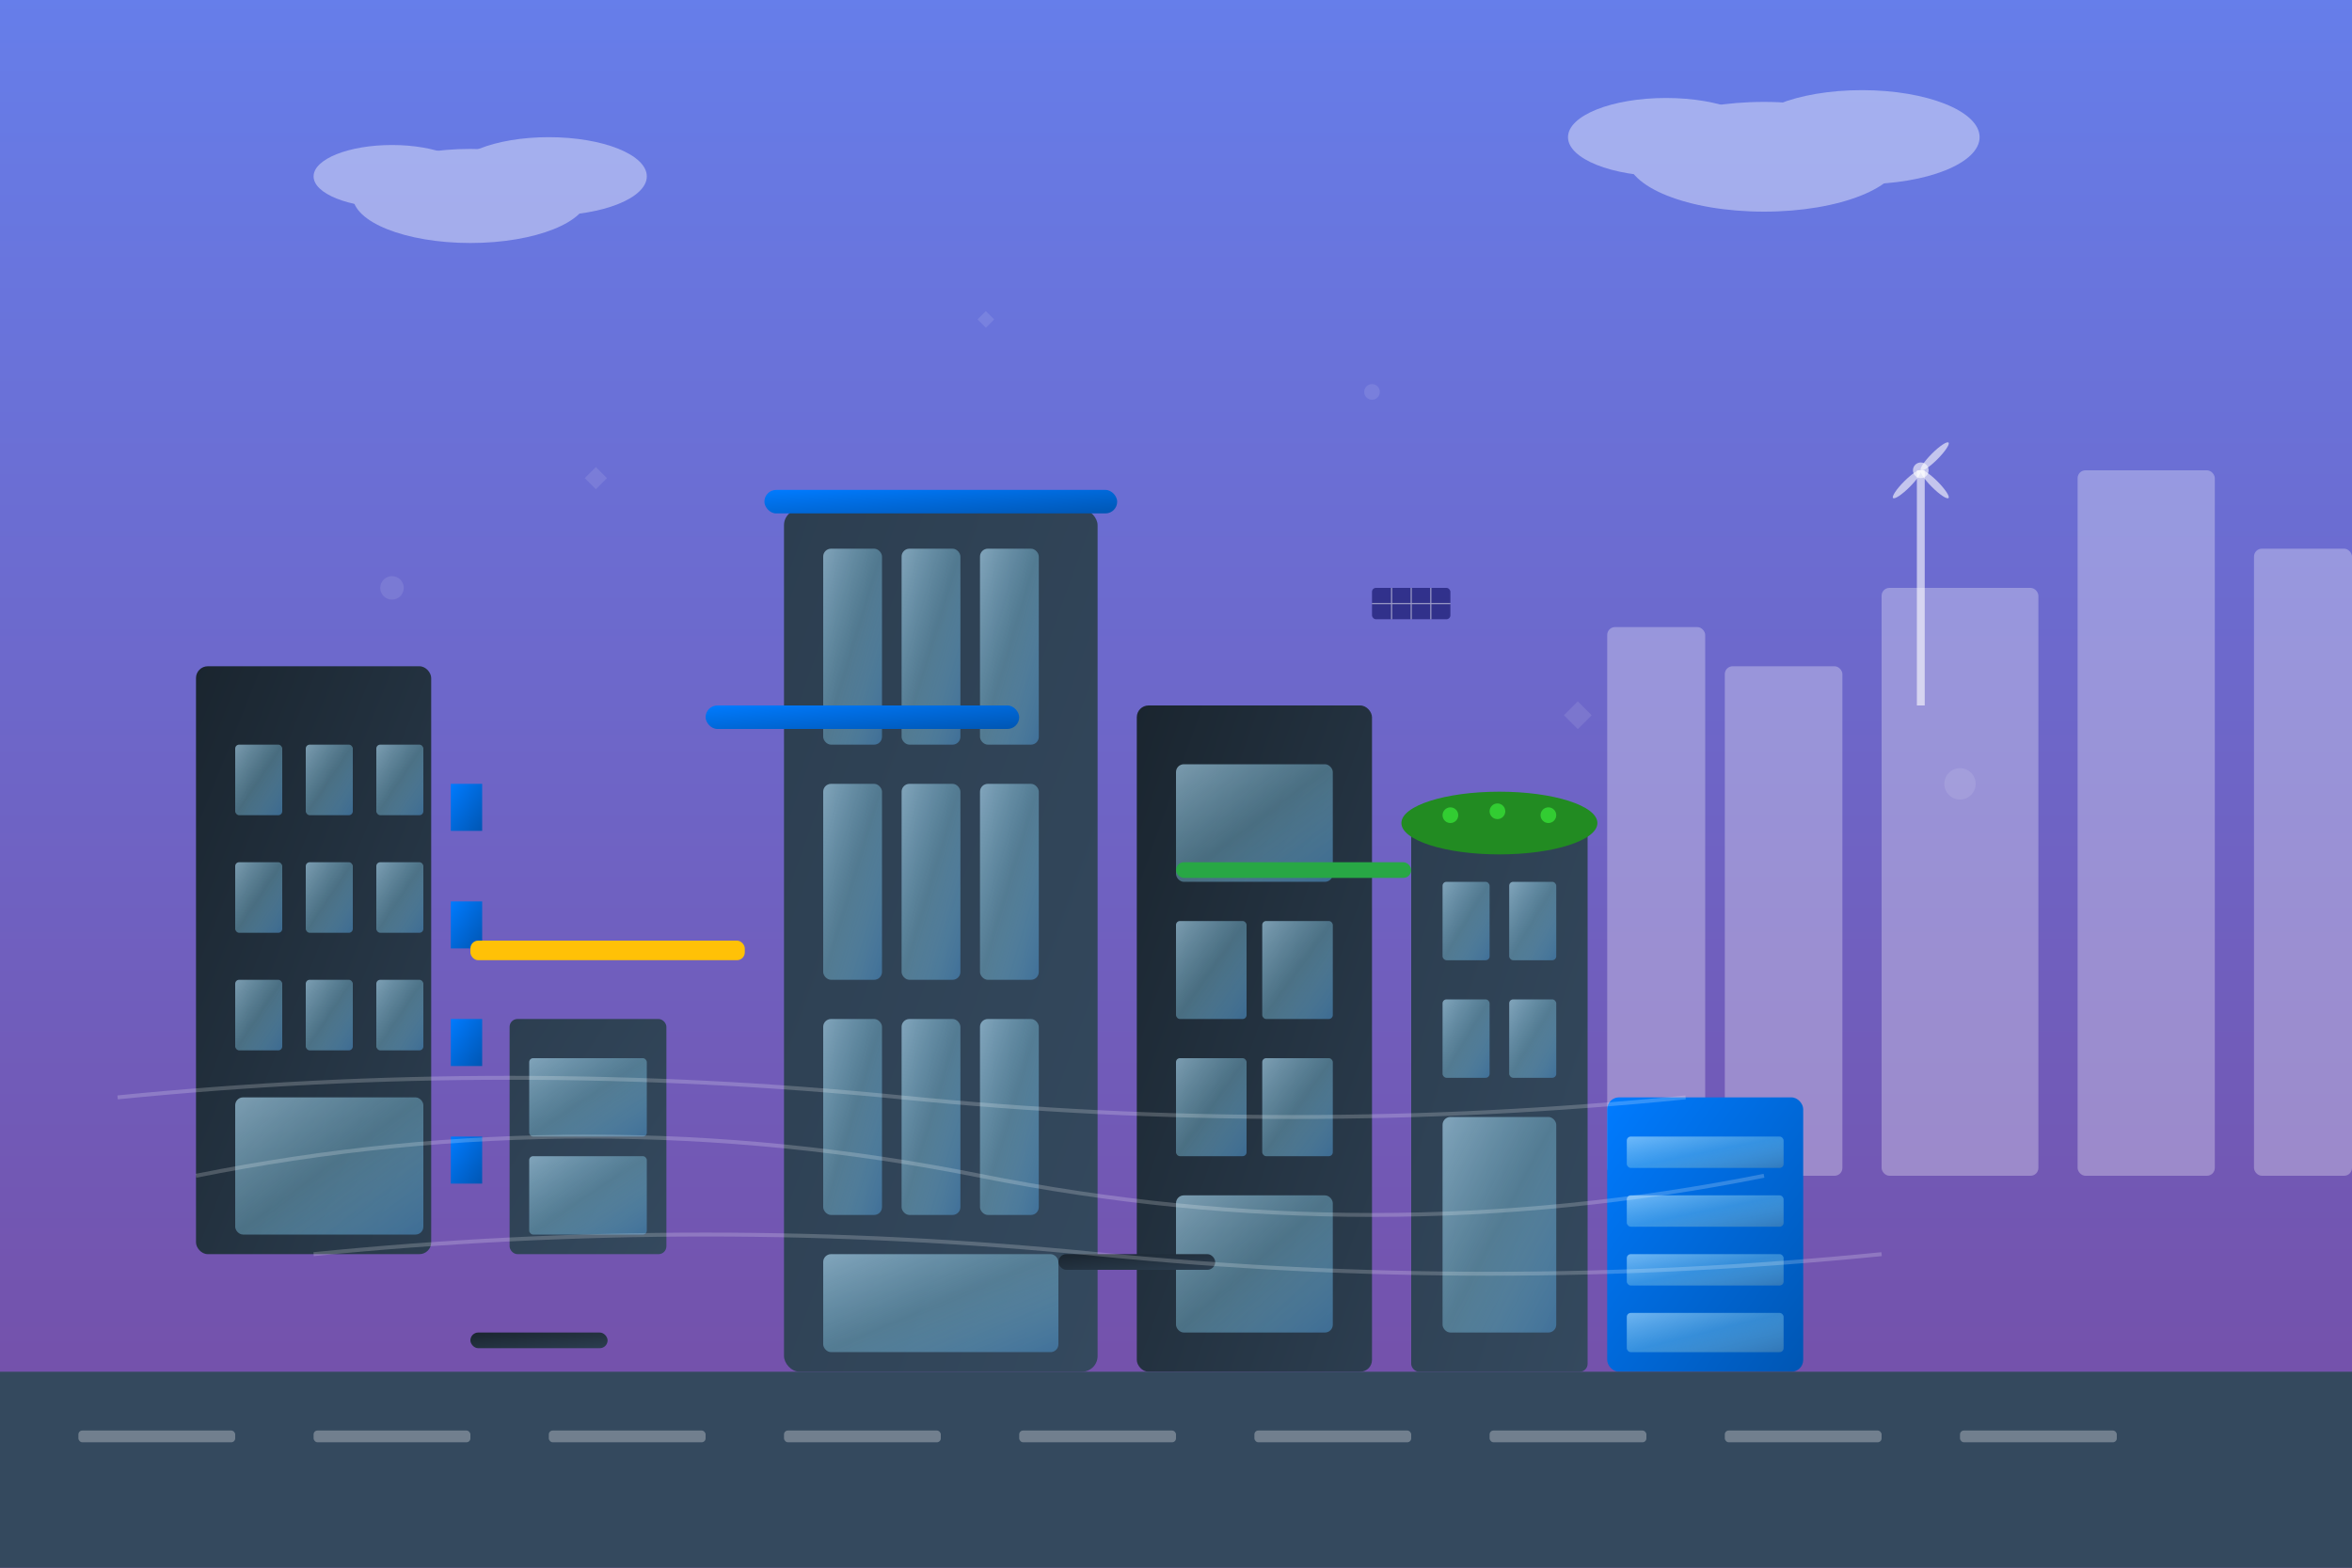
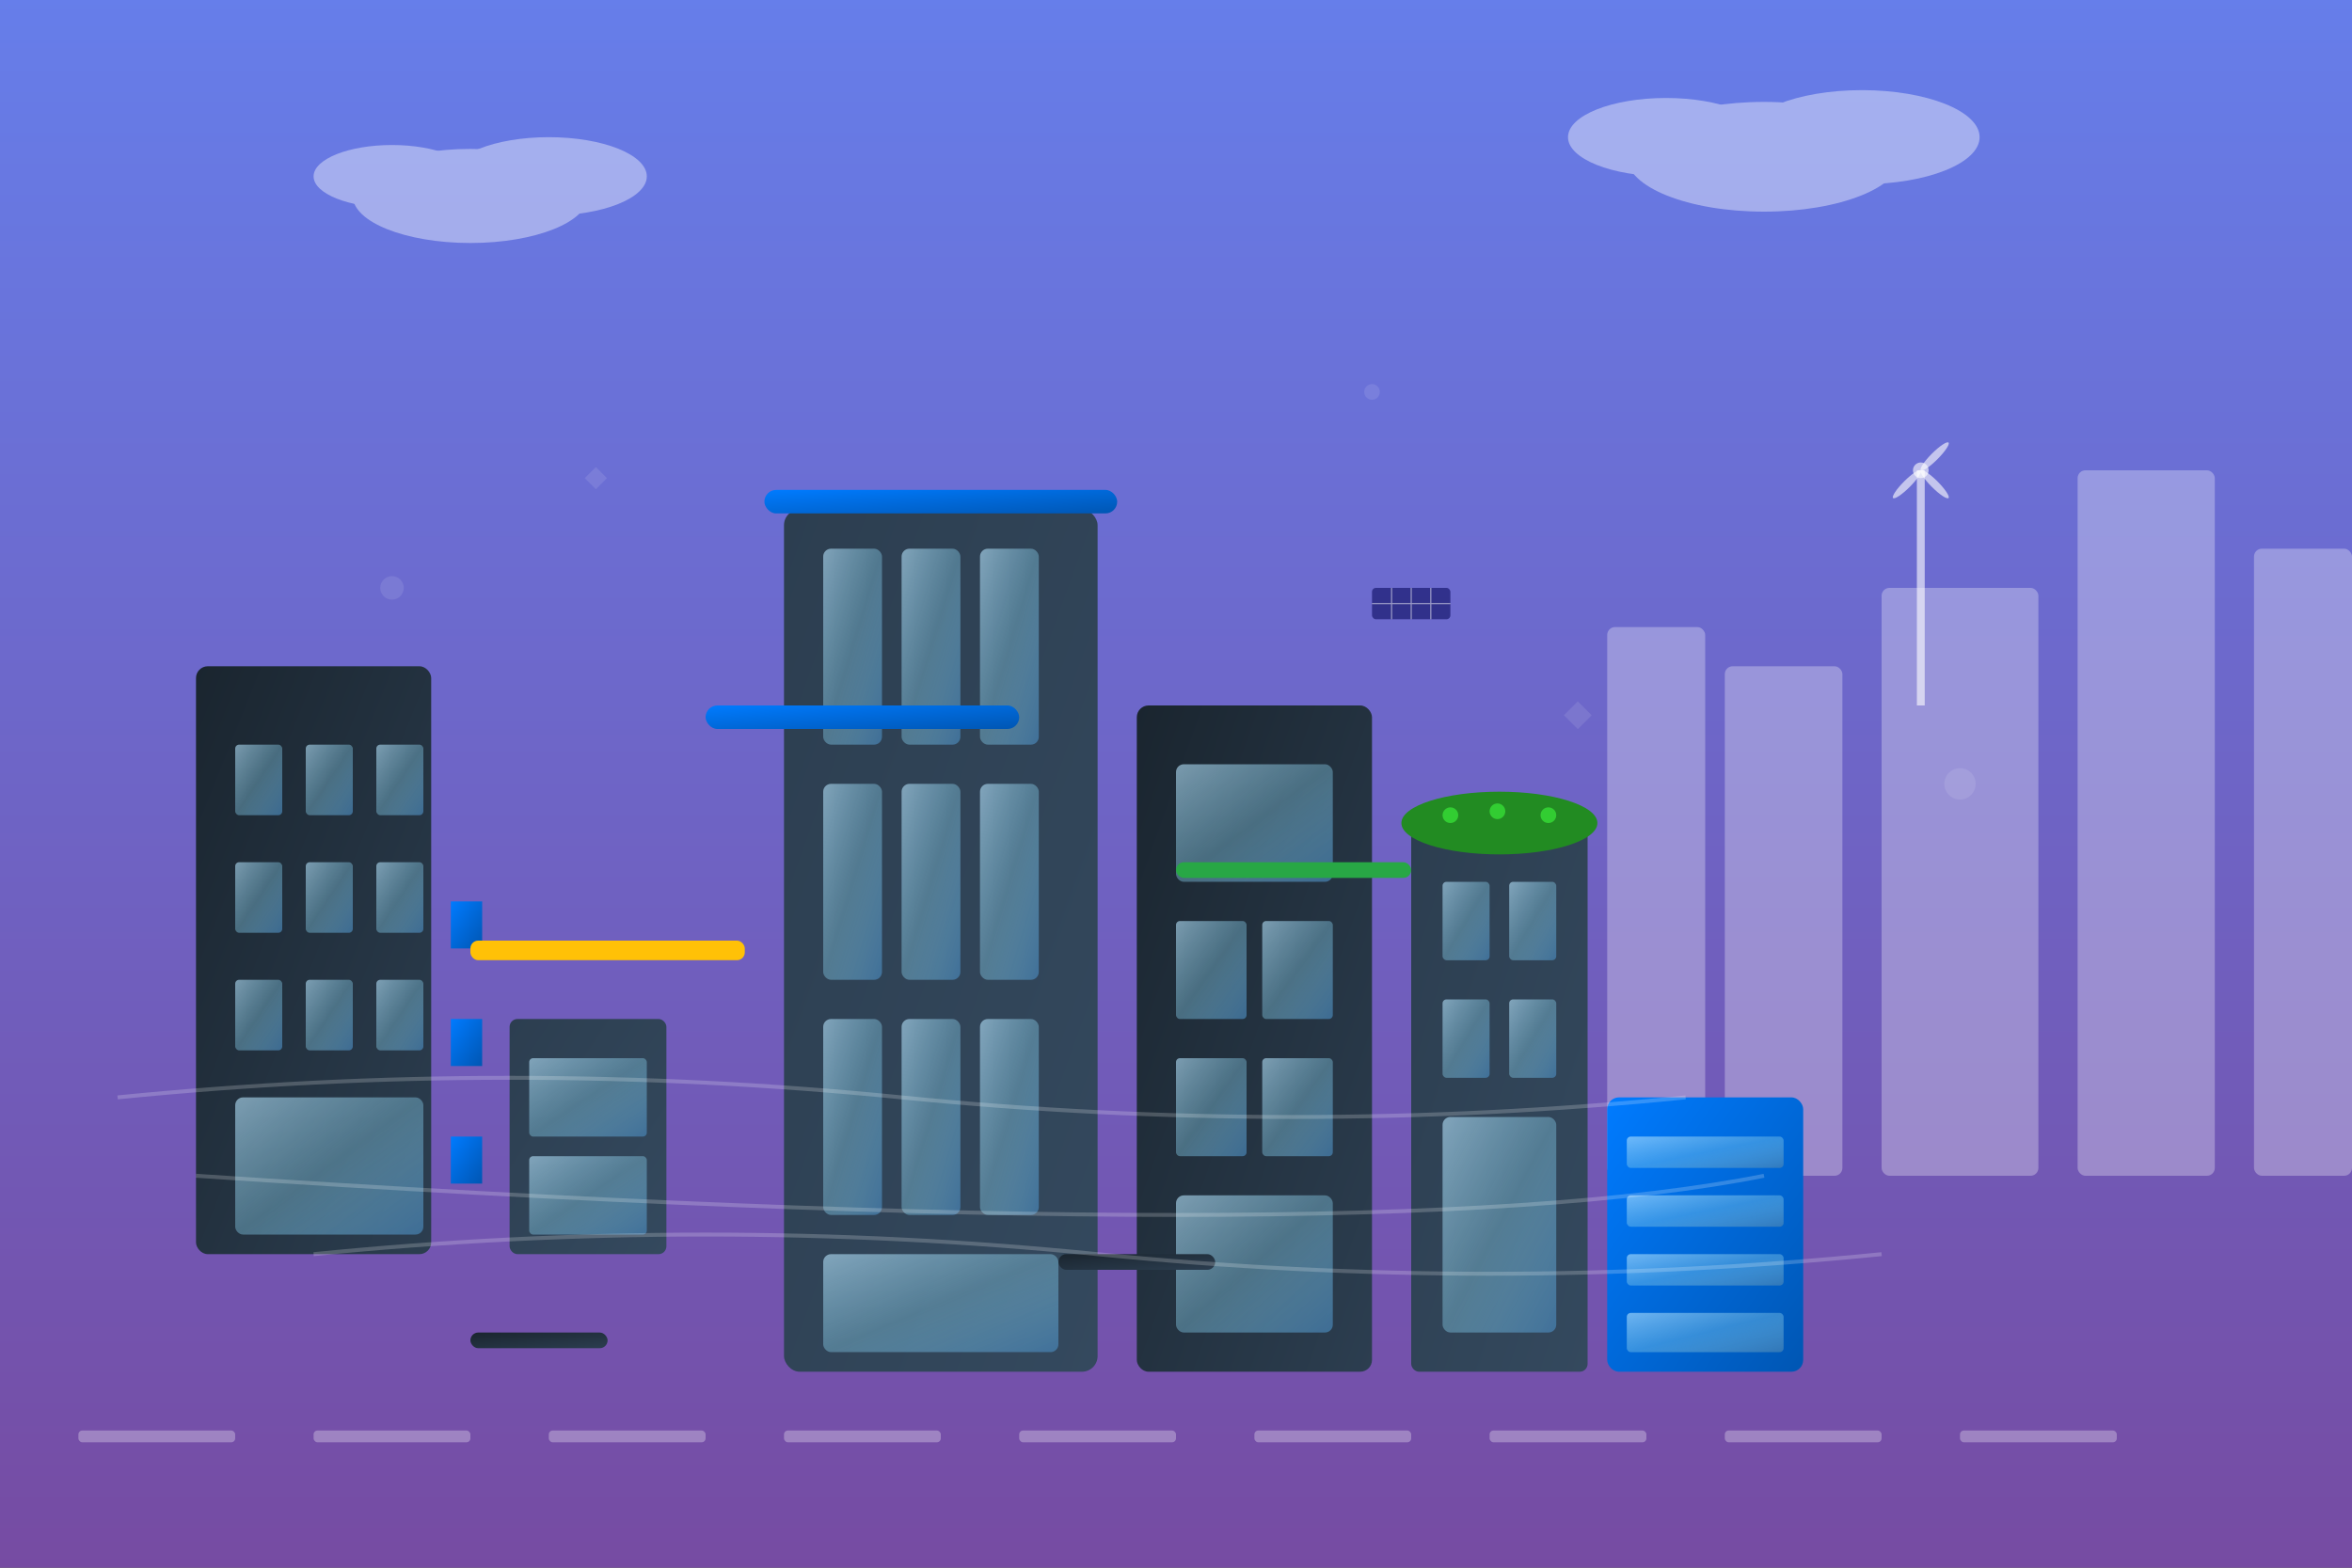
<svg xmlns="http://www.w3.org/2000/svg" width="600" height="400" viewBox="0 0 600 400">
  <rect x="0" y="0" width="600" height="400" fill="#333333" stroke="none" />
  <defs>
    <linearGradient id="heroSkyGradient" x1="0%" y1="0%" x2="0%" y2="100%">
      <stop offset="0%" style="stop-color:#667eea;stop-opacity:1" />
      <stop offset="100%" style="stop-color:#764ba2;stop-opacity:1" />
    </linearGradient>
    <linearGradient id="buildingPrimary" x1="0%" y1="0%" x2="100%" y2="100%">
      <stop offset="0%" style="stop-color:#2c3e50;stop-opacity:1" />
      <stop offset="100%" style="stop-color:#34495e;stop-opacity:1" />
    </linearGradient>
    <linearGradient id="buildingSecondary" x1="0%" y1="0%" x2="100%" y2="100%">
      <stop offset="0%" style="stop-color:#1a252f;stop-opacity:1" />
      <stop offset="100%" style="stop-color:#2c3e50;stop-opacity:1" />
    </linearGradient>
    <linearGradient id="glassReflection" x1="0%" y1="0%" x2="100%" y2="100%">
      <stop offset="0%" style="stop-color:#b8e6ff;stop-opacity:0.6" />
      <stop offset="50%" style="stop-color:#87ceeb;stop-opacity:0.4" />
      <stop offset="100%" style="stop-color:#4682b4;stop-opacity:0.7" />
    </linearGradient>
    <linearGradient id="modernAccent" x1="0%" y1="0%" x2="100%" y2="100%">
      <stop offset="0%" style="stop-color:#007bff;stop-opacity:1" />
      <stop offset="100%" style="stop-color:#0056b3;stop-opacity:1" />
    </linearGradient>
  </defs>
  <rect width="600" height="400" fill="url(#heroSkyGradient)" />
  <g opacity="0.3" fill="#ffffff">
    <rect x="480" y="150" width="40" height="150" rx="2" />
    <rect x="530" y="120" width="35" height="180" rx="2" />
    <rect x="575" y="140" width="25" height="160" rx="2" />
    <rect x="440" y="170" width="30" height="130" rx="2" />
    <rect x="410" y="160" width="25" height="140" rx="2" />
  </g>
  <g transform="translate(200, 80)">
    <rect x="0" y="50" width="80" height="220" fill="url(#buildingPrimary)" rx="4" />
    <g fill="url(#glassReflection)">
      <rect x="10" y="60" width="15" height="50" rx="2" />
      <rect x="30" y="60" width="15" height="50" rx="2" />
      <rect x="50" y="60" width="15" height="50" rx="2" />
      <rect x="10" y="120" width="15" height="50" rx="2" />
      <rect x="30" y="120" width="15" height="50" rx="2" />
      <rect x="50" y="120" width="15" height="50" rx="2" />
      <rect x="10" y="180" width="15" height="50" rx="2" />
      <rect x="30" y="180" width="15" height="50" rx="2" />
      <rect x="50" y="180" width="15" height="50" rx="2" />
      <rect x="10" y="240" width="60" height="25" rx="2" />
    </g>
    <rect x="-5" y="45" width="90" height="6" fill="url(#modernAccent)" rx="3" />
    <rect x="90" y="100" width="60" height="170" fill="url(#buildingSecondary)" rx="3" />
    <g fill="url(#glassReflection)">
      <rect x="100" y="115" width="40" height="30" rx="2" />
      <rect x="100" y="155" width="18" height="25" rx="1" />
      <rect x="122" y="155" width="18" height="25" rx="1" />
      <rect x="100" y="190" width="18" height="25" rx="1" />
      <rect x="122" y="190" width="18" height="25" rx="1" />
      <rect x="100" y="225" width="40" height="35" rx="2" />
    </g>
    <rect x="160" y="130" width="45" height="140" fill="url(#buildingPrimary)" rx="2" />
    <ellipse cx="182.5" cy="130" rx="25" ry="8" fill="#228b22" />
    <g fill="#32cd32">
      <circle cx="170" cy="128" r="2" />
      <circle cx="182" cy="127" r="2" />
      <circle cx="195" cy="128" r="2" />
    </g>
    <g fill="url(#glassReflection)">
      <rect x="168" y="145" width="12" height="20" rx="1" />
      <rect x="185" y="145" width="12" height="20" rx="1" />
      <rect x="168" y="175" width="12" height="20" rx="1" />
      <rect x="185" y="175" width="12" height="20" rx="1" />
      <rect x="168" y="205" width="29" height="55" rx="2" />
    </g>
    <rect x="210" y="200" width="50" height="70" fill="url(#modernAccent)" rx="3" />
    <g fill="url(#glassReflection)">
      <rect x="215" y="210" width="40" height="8" rx="1" />
      <rect x="215" y="225" width="40" height="8" rx="1" />
      <rect x="215" y="240" width="40" height="8" rx="1" />
      <rect x="215" y="255" width="40" height="10" rx="1" />
    </g>
  </g>
  <g transform="translate(50, 120)">
    <rect x="0" y="50" width="60" height="150" fill="url(#buildingSecondary)" rx="3" />
-     <rect x="65" y="80" width="8" height="12" fill="url(#modernAccent)" />
    <rect x="65" y="110" width="8" height="12" fill="url(#modernAccent)" />
    <rect x="65" y="140" width="8" height="12" fill="url(#modernAccent)" />
    <rect x="65" y="170" width="8" height="12" fill="url(#modernAccent)" />
    <g fill="url(#glassReflection)">
      <rect x="10" y="70" width="12" height="18" rx="1" />
      <rect x="28" y="70" width="12" height="18" rx="1" />
      <rect x="46" y="70" width="12" height="18" rx="1" />
      <rect x="10" y="100" width="12" height="18" rx="1" />
      <rect x="28" y="100" width="12" height="18" rx="1" />
      <rect x="46" y="100" width="12" height="18" rx="1" />
      <rect x="10" y="130" width="12" height="18" rx="1" />
      <rect x="28" y="130" width="12" height="18" rx="1" />
      <rect x="46" y="130" width="12" height="18" rx="1" />
      <rect x="10" y="160" width="48" height="35" rx="2" />
    </g>
    <rect x="80" y="140" width="40" height="60" fill="url(#buildingPrimary)" rx="2" />
    <rect x="85" y="150" width="30" height="20" fill="url(#glassReflection)" rx="1" />
    <rect x="85" y="175" width="30" height="20" fill="url(#glassReflection)" rx="1" />
  </g>
  <g>
    <rect x="180" y="180" width="80" height="6" fill="url(#modernAccent)" rx="3" />
    <rect x="300" y="220" width="60" height="4" fill="#28a745" rx="2" />
    <rect x="120" y="240" width="70" height="5" fill="#ffc107" rx="2" />
    <rect x="270" y="320" width="40" height="4" fill="url(#buildingSecondary)" rx="2" />
    <rect x="120" y="340" width="35" height="4" fill="url(#buildingSecondary)" rx="2" />
  </g>
-   <rect x="0" y="350" width="600" height="50" fill="#34495e" />
  <g fill="#ffffff" opacity="0.3">
    <rect x="20" y="365" width="40" height="3" rx="1" />
    <rect x="80" y="365" width="40" height="3" rx="1" />
    <rect x="140" y="365" width="40" height="3" rx="1" />
    <rect x="200" y="365" width="40" height="3" rx="1" />
    <rect x="260" y="365" width="40" height="3" rx="1" />
    <rect x="320" y="365" width="40" height="3" rx="1" />
    <rect x="380" y="365" width="40" height="3" rx="1" />
    <rect x="440" y="365" width="40" height="3" rx="1" />
    <rect x="500" y="365" width="40" height="3" rx="1" />
  </g>
  <g fill="#ffffff" opacity="0.4">
    <ellipse cx="120" cy="50" rx="30" ry="12" />
    <ellipse cx="140" cy="45" rx="25" ry="10" />
    <ellipse cx="100" cy="45" rx="20" ry="8" />
    <ellipse cx="450" cy="40" rx="35" ry="14" />
    <ellipse cx="475" cy="35" rx="30" ry="12" />
    <ellipse cx="425" cy="35" rx="25" ry="10" />
  </g>
  <g transform="translate(480, 100)">
    <line x1="10" y1="20" x2="10" y2="80" stroke="#ffffff" stroke-width="2" opacity="0.6" />
    <circle cx="10" cy="20" r="2" fill="#ffffff" opacity="0.6" />
    <g opacity="0.6" transform="rotate(45 10 20)">
      <ellipse cx="10" cy="15" rx="1" ry="5" fill="#ffffff" />
      <ellipse cx="15" cy="20" rx="5" ry="1" fill="#ffffff" />
      <ellipse cx="10" cy="25" rx="1" ry="5" fill="#ffffff" />
    </g>
  </g>
  <g transform="translate(350, 150)">
    <rect x="0" y="0" width="20" height="8" fill="#191970" opacity="0.7" rx="1" />
    <g stroke="#ffffff" stroke-width="0.3" opacity="0.5">
      <line x1="5" y1="0" x2="5" y2="8" />
      <line x1="10" y1="0" x2="10" y2="8" />
      <line x1="15" y1="0" x2="15" y2="8" />
      <line x1="0" y1="4" x2="20" y2="4" />
    </g>
  </g>
  <g stroke="#ffffff" stroke-width="1" opacity="0.2" fill="none">
-     <path d="M 50 300 Q 150 280 250 300 Q 350 320 450 300" />
+     <path d="M 50 300 Q 350 320 450 300" />
    <path d="M 80 320 Q 180 310 280 320 Q 380 330 480 320" />
    <path d="M 30 280 Q 130 270 230 280 Q 330 290 430 280" />
  </g>
  <g fill="#ffffff" opacity="0.1">
    <circle cx="100" cy="150" r="3" />
    <circle cx="500" cy="200" r="4" />
    <circle cx="350" cy="100" r="2" />
    <rect x="150" y="120" width="4" height="4" transform="rotate(45 152 122)" />
    <rect x="400" y="180" width="5" height="5" transform="rotate(45 402.5 182.5)" />
-     <rect x="250" y="80" width="3" height="3" transform="rotate(45 251.5 81.5)" />
  </g>
</svg>